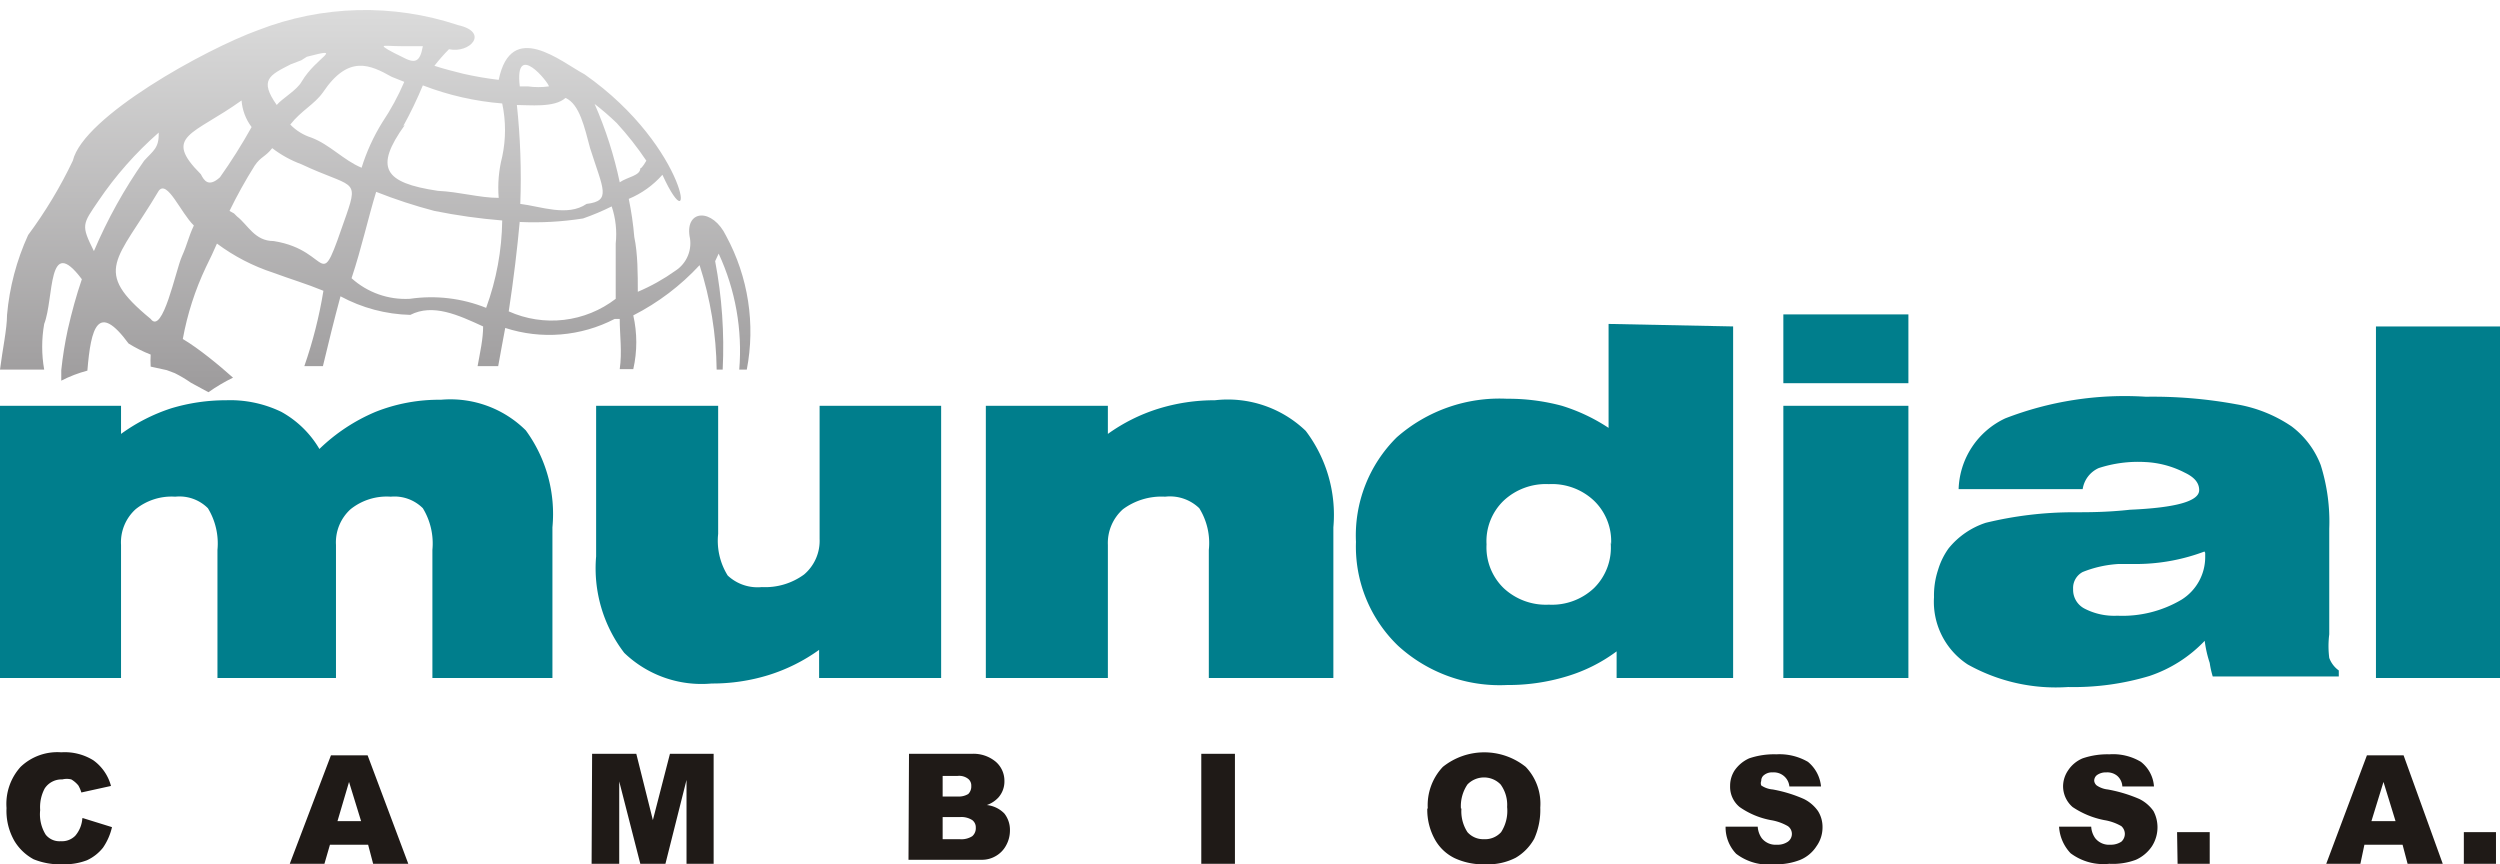
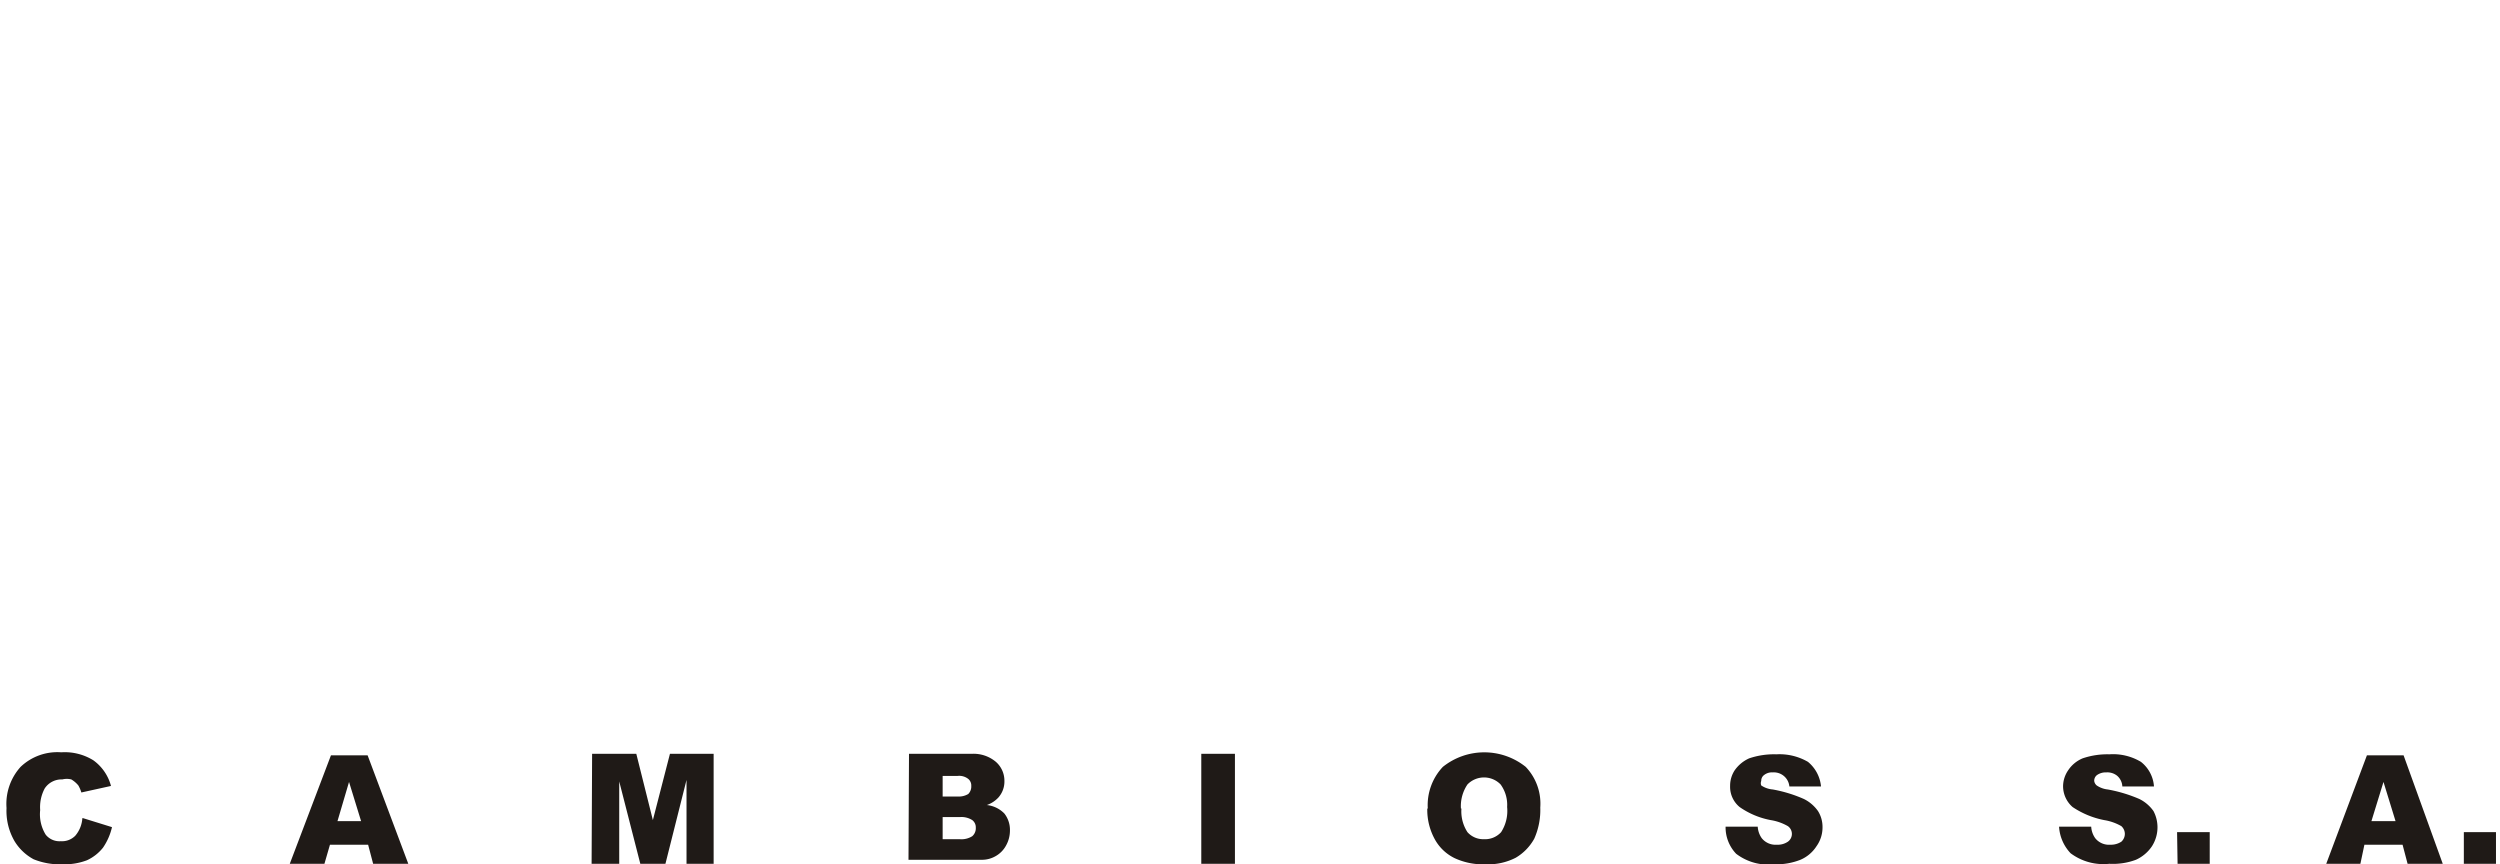
<svg xmlns="http://www.w3.org/2000/svg" viewBox="0 0 49.78 17.21">
  <defs>
    <style>.f46fd508-57de-4f37-87e9-43472d219527{fill:none;clip-rule:evenodd;}.bed8fe9e-769c-46eb-99fc-c30a615f2556{fill:#1f1a17;}.a187d01b-6b4e-410a-9f29-552088b0f907{fill:#007e8c;fill-rule:evenodd;}.ea09f7c8-78b1-4fb8-9938-6fa7ed24d3a1{clip-path:url(#b28d2071-8a40-4e27-8a9c-9562cadf8112);}.a17605db-2646-49f8-8f6f-aae35de51ed7{fill:url(#b7646c8a-cdfd-40c1-8fba-72742ecb3cc0);}</style>
    <clipPath id="b28d2071-8a40-4e27-8a9c-9562cadf8112" transform="translate(0 0.2)">
-       <path class="f46fd508-57de-4f37-87e9-43472d219527" d="M12.34,3.43a7.94,7.94,0,0,0-.5-1.56,5.2,5.2,0,0,1,.44.38,6.29,6.29,0,0,1,.59.75s-.09.16-.12.15c0,.15-.25.17-.41.28M3.16,3.6c.17-.23.44.44.7.69-.12.26-.12.35-.24.62S3.24,6.48,3,6.15C1.82,5.18,2.33,5,3.16,3.6Zm2.26-.85A2.21,2.21,0,0,0,6,3.07c1,.47,1.15.28.9,1-.59,1.7-.25.72-1.45.53-.38,0-.51-.32-.73-.49l-.06-.06L4.57,4a9.58,9.58,0,0,1,.5-.9C5.19,2.92,5.29,2.92,5.42,2.75ZM8.65,4A11.54,11.54,0,0,0,10,4.19a5.25,5.25,0,0,1-.32,1.74,2.94,2.94,0,0,0-1.52-.18A1.6,1.6,0,0,1,7,5.34c.2-.6.33-1.2.49-1.72A10.11,10.11,0,0,0,8.65,4Zm1.7.22a6.25,6.25,0,0,0,1.26-.07,4.87,4.87,0,0,0,.57-.24,1.74,1.74,0,0,1,.08.74c0,.36,0,.71,0,1.1A2.09,2.09,0,0,1,10.13,6C10.23,5.34,10.3,4.75,10.35,4.2Zm0-2.7c-.11-.93.58-.07.58,0a1.5,1.5,0,0,1-.42,0Zm-2.32.79a8.3,8.3,0,0,0,.39-.81A5.63,5.63,0,0,0,10,1.86a2.54,2.54,0,0,1,0,1.06,2.49,2.49,0,0,0-.07.82c-.38,0-.78-.12-1.21-.14C7.64,3.44,7.45,3.14,8.06,2.29Zm2.23-.42c.28,0,.78.06,1-.14.28.12.38.59.49,1,.26.82.43,1.05-.07,1.11-.38.26-.91.05-1.32,0A13.75,13.75,0,0,0,10.29,1.87ZM6.43,1.64c.51-.76.94-.55,1.37-.31l.25.1a5,5,0,0,1-.44.81,3.91,3.91,0,0,0-.41.9c-.36-.15-.63-.46-1-.6a1,1,0,0,1-.42-.26C6,2,6.26,1.88,6.43,1.64ZM2.87,3a9.79,9.79,0,0,0-1,1.8c-.26-.52-.23-.53.09-1a7.09,7.09,0,0,1,1.2-1.36C3.17,2.75,3.05,2.8,2.87,3ZM4,3.27c-.77-.77-.15-.78.81-1.47a1,1,0,0,0,.2.53,11,11,0,0,1-.63,1C4.15,3.54,4.06,3.39,4,3.27ZM6,1,6.11.93c.77-.2.19,0-.1.49-.1.18-.38.33-.5.47-.35-.5-.15-.59.28-.81L6,1ZM8,.93C7.77.82,7.63.74,7.64.72s.14,0,.38,0H8l.42,0C8.36,1.05,8.26,1.07,8,.93ZM5.14.4C4.09.78,1.66,2.12,1.45,3A8.91,8.91,0,0,1,.56,4.48,4.85,4.85,0,0,0,.14,6.07c0,.28-.09.69-.14,1.09H.88a2.61,2.61,0,0,1,0-.91c.2-.51.06-1.81.75-.89-.11.32-.2.65-.28,1a7.58,7.58,0,0,0-.13.81h0v.21a2.54,2.54,0,0,1,.52-.2c.07-.86.21-1.37.82-.54A2.62,2.62,0,0,0,3,6.86a2,2,0,0,0,0,.24l.32.07.16.06a2.46,2.46,0,0,1,.32.19l.35.19a3.5,3.5,0,0,1,.49-.29c-.28-.25-.68-.58-1-.77A5.74,5.74,0,0,1,4.1,5.12c.13-.26.11-.23.22-.47a3.9,3.9,0,0,0,1.12.58c.35.13.66.22,1,.36a8.92,8.92,0,0,1-.38,1.5l.27,0,.1,0c.11-.46.22-.91.35-1.39a3.08,3.08,0,0,0,1.39.37c.45-.23.95,0,1.45.23,0,.25-.06.51-.11.79h.41c.05-.26.09-.51.14-.76a2.83,2.83,0,0,0,2.18-.18l.1,0c0,.33.05.65,0,1h.27a2.42,2.42,0,0,0,0-1.07,4.71,4.71,0,0,0,1.32-1,7.05,7.05,0,0,1,.34,2.08h.12A9.12,9.12,0,0,0,14.24,5l.07-.15a4.59,4.59,0,0,1,.41,2.31h.15a4,4,0,0,0-.41-2.66c-.27-.56-.81-.53-.73,0a.65.65,0,0,1-.28.69,3.91,3.91,0,0,1-.75.42c0-.35,0-.76-.07-1.09a6.32,6.32,0,0,0-.11-.76,1.83,1.83,0,0,0,.67-.48c.68,1.49.55-.53-1.55-2-.47-.25-1.46-1.1-1.71.11a6.86,6.86,0,0,1-.7-.12c-.2-.05-.4-.1-.58-.16A3.64,3.64,0,0,1,8.94.78c.42.09.81-.34.18-.48A5.86,5.86,0,0,0,5.14.4Z" />
-     </clipPath>
+       </clipPath>
    <linearGradient id="b7646c8a-cdfd-40c1-8fba-72742ecb3cc0" x1="7.52" y1="7.81" x2="7.52" y2="0.2" gradientUnits="userSpaceOnUse">
      <stop offset="0" stop-color="#9d9b9c" />
      <stop offset="1" stop-color="#dbdbdb" />
    </linearGradient>
  </defs>
  <g id="ae86f85d-d5d0-4932-a5c8-935499024544" data-name="Capa 2">
    <g id="b1e1f3a4-853f-4b96-a946-13071e4c08ac" data-name="Capa 1">
      <path class="bed8fe9e-769c-46eb-99fc-c30a615f2556" d="M49.06,16.37h.64V17h-.64Zm-1.36-.22-.24-.78-.24.78Zm.14.47h-.76L47,17h-.68l.81-2.16h.73L48.64,17h-.7Zm-4.49-.25H44V17h-.64ZM41,16.26l.64,0a.44.44,0,0,0,.08.23.35.35,0,0,0,.3.13.38.38,0,0,0,.22-.06.21.21,0,0,0,.07-.16.21.21,0,0,0-.07-.15,1,1,0,0,0-.34-.12,1.72,1.72,0,0,1-.63-.26.55.55,0,0,1-.19-.42.57.57,0,0,1,.1-.31.64.64,0,0,1,.29-.24,1.52,1.52,0,0,1,.53-.08,1.08,1.08,0,0,1,.63.15.68.68,0,0,1,.26.49l-.63,0a.3.3,0,0,0-.1-.21.31.31,0,0,0-.22-.07.3.3,0,0,0-.18.05.14.14,0,0,0-.06.12.14.14,0,0,0,.05.09.48.48,0,0,0,.22.08,2.85,2.85,0,0,1,.63.19.75.75,0,0,1,.28.24.69.69,0,0,1,.08.32.7.7,0,0,1-.11.38.76.76,0,0,1-.32.27A1.31,1.31,0,0,1,42,17a1.09,1.09,0,0,1-.77-.21A.84.84,0,0,1,41,16.26Zm-6.63,0,.63,0a.44.44,0,0,0,.08.23.35.35,0,0,0,.3.13.36.36,0,0,0,.22-.06.19.19,0,0,0,0-.31,1,1,0,0,0-.34-.12,1.59,1.59,0,0,1-.62-.26.52.52,0,0,1-.19-.42.56.56,0,0,1,.09-.31.7.7,0,0,1,.29-.24,1.54,1.54,0,0,1,.54-.08,1.13,1.13,0,0,1,.63.15.72.72,0,0,1,.26.49l-.63,0a.31.31,0,0,0-.33-.28.25.25,0,0,0-.17.05.14.14,0,0,0-.06.12.12.12,0,0,0,0,.09.48.48,0,0,0,.23.08,2.72,2.72,0,0,1,.62.19.75.75,0,0,1,.28.24.59.59,0,0,1,.09.32.64.64,0,0,1-.12.38.71.71,0,0,1-.32.27,1.31,1.31,0,0,1-.52.09,1.06,1.06,0,0,1-.76-.21A.76.76,0,0,1,34.36,16.26Zm-5.27-.36a.76.76,0,0,0,.12.47.42.42,0,0,0,.33.14.43.43,0,0,0,.34-.14.78.78,0,0,0,.12-.5.69.69,0,0,0-.13-.45.46.46,0,0,0-.66,0A.77.77,0,0,0,29.09,15.9Zm-.67,0a1.11,1.11,0,0,1,.3-.83,1.32,1.32,0,0,1,1.65,0,1.06,1.06,0,0,1,.29.81,1.4,1.4,0,0,1-.12.62,1,1,0,0,1-.37.38,1.21,1.21,0,0,1-.6.13,1.35,1.35,0,0,1-.61-.12.9.9,0,0,1-.39-.36A1.22,1.22,0,0,1,28.42,15.9Zm-4.51-1.09h.67V17h-.67Zm-5.15,1.7h.34a.4.4,0,0,0,.25-.06.21.21,0,0,0,.07-.17.18.18,0,0,0-.07-.15.4.4,0,0,0-.25-.06h-.34Zm0-.85h.3a.36.36,0,0,0,.21-.05.21.21,0,0,0,.06-.16.17.17,0,0,0-.06-.14.29.29,0,0,0-.21-.06h-.3Zm-.67-.85h1.25a.69.69,0,0,1,.48.16.5.5,0,0,1,.17.38.48.48,0,0,1-.12.33.57.57,0,0,1-.23.15A.57.57,0,0,1,20,16a.53.53,0,0,1,.11.34.61.61,0,0,1-.08.3.53.53,0,0,1-.21.21.54.54,0,0,1-.26.07l-.3,0H18.09Zm-6.31,0h.88L13,16.13l.34-1.32h.87V17h-.54V15.33L13.25,17h-.5l-.42-1.64V17h-.55Zm-4.6,1.34-.24-.78-.23.78Zm.14.47H6.57L6.46,17H5.77l.82-2.16h.73L8.13,17h-.7Zm-5.68-.53.58.18a1.19,1.19,0,0,1-.18.41.87.87,0,0,1-.32.25,1.26,1.26,0,0,1-.48.08,1.4,1.4,0,0,1-.58-.1,1,1,0,0,1-.38-.36,1.2,1.2,0,0,1-.16-.66,1.1,1.1,0,0,1,.28-.82,1.06,1.06,0,0,1,.81-.29,1.08,1.08,0,0,1,.64.16.92.92,0,0,1,.35.51l-.59.13a.64.64,0,0,0-.06-.14.53.53,0,0,0-.14-.12.37.37,0,0,0-.18,0,.4.4,0,0,0-.35.18.79.79,0,0,0-.09.43.77.77,0,0,0,.11.49.35.35,0,0,0,.3.13.37.37,0,0,0,.29-.11A.6.6,0,0,0,1.64,16.09Z" transform="translate(0 0.2)" />
-       <path class="a187d01b-6b4e-410a-9f29-552088b0f907" d="M47.31,13.3v-7h2.47V13.3Zm-3.41-.74a2.7,2.7,0,0,1-1.1.7,5.23,5.23,0,0,1-1.62.22,3.59,3.59,0,0,1-2-.45,1.49,1.49,0,0,1-.67-1.34,1.61,1.61,0,0,1,.08-.54,1.44,1.44,0,0,1,.21-.43,1.59,1.59,0,0,1,.74-.51A7.43,7.43,0,0,1,41.3,10c.29,0,.66,0,1.11-.05q1.38-.06,1.38-.39c0-.15-.1-.26-.29-.35A1.9,1.9,0,0,0,42.71,9a2.53,2.53,0,0,0-.92.12.55.55,0,0,0-.32.42H39a1.61,1.61,0,0,1,.93-1.41,6.59,6.59,0,0,1,2.8-.43,9.17,9.17,0,0,1,1.8.15,2.77,2.77,0,0,1,1.1.44,1.74,1.74,0,0,1,.58.77,3.76,3.76,0,0,1,.17,1.27v2.1a1.86,1.86,0,0,0,0,.47.53.53,0,0,0,.19.25v.12H44.06A1.79,1.79,0,0,1,44,13,2.3,2.3,0,0,1,43.9,12.56Zm0-1.78a3.87,3.87,0,0,1-1.3.25l-.41,0a2.26,2.26,0,0,0-.72.16.36.36,0,0,0-.19.34.42.42,0,0,0,.23.39,1.28,1.28,0,0,0,.65.14,2.31,2.31,0,0,0,1.28-.32,1,1,0,0,0,.47-.85v-.08A.07.07,0,0,0,43.89,10.78ZM35.51,7.43V6.06H38V7.43Zm0,5.87V7.88H38V13.3Zm-1-7V13.3H32.19l0-.53a3.19,3.19,0,0,1-1,.5,4,4,0,0,1-1.18.17,3,3,0,0,1-2.17-.78A2.74,2.74,0,0,1,27,10.59a2.75,2.75,0,0,1,.81-2.08,3.1,3.1,0,0,1,2.2-.77,4.11,4.11,0,0,1,1.09.14,3.6,3.6,0,0,1,.93.44V6.25Zm-2.43,4.34a1.12,1.12,0,0,0-.34-.87,1.22,1.22,0,0,0-.9-.33,1.23,1.23,0,0,0-.9.33,1.12,1.12,0,0,0-.34.87,1.13,1.13,0,0,0,.34.87,1.23,1.23,0,0,0,.9.33,1.22,1.22,0,0,0,.9-.33A1.13,1.13,0,0,0,32.07,10.59ZM19.63,13.3V7.88h2.43v.56a3.52,3.52,0,0,1,1-.5,3.77,3.77,0,0,1,1.13-.17A2.24,2.24,0,0,1,26,8.38a2.77,2.77,0,0,1,.55,1.92v3H24.07V10.75a1.31,1.31,0,0,0-.19-.83.84.84,0,0,0-.68-.23,1.29,1.29,0,0,0-.84.25.9.9,0,0,0-.3.71V13.3Zm-3.32-.56a3.52,3.52,0,0,1-1,.5,3.78,3.78,0,0,1-1.14.17,2.22,2.22,0,0,1-1.74-.61,2.77,2.77,0,0,1-.56-1.92v-3h2.43v2.55a1.31,1.31,0,0,0,.19.83.87.87,0,0,0,.68.23,1.31,1.31,0,0,0,.84-.25.88.88,0,0,0,.31-.71V7.88h2.42V13.3H16.31ZM0,13.3V7.88H2.41v.56a3.59,3.59,0,0,1,1-.51,3.77,3.77,0,0,1,1.09-.16A2.34,2.34,0,0,1,5.6,8a2,2,0,0,1,.76.74A3.63,3.63,0,0,1,7.48,8a3.42,3.42,0,0,1,1.3-.24,2.13,2.13,0,0,1,1.69.61A2.82,2.82,0,0,1,11,10.3v3H8.61V10.75a1.35,1.35,0,0,0-.19-.83.8.8,0,0,0-.64-.23,1.15,1.15,0,0,0-.8.25.89.89,0,0,0-.29.71V13.3H4.33V10.75a1.35,1.35,0,0,0-.19-.83.8.8,0,0,0-.65-.23,1.14,1.14,0,0,0-.79.25.89.89,0,0,0-.29.71V13.3Z" transform="translate(0 0.2)" />
      <g class="ea09f7c8-78b1-4fb8-9938-6fa7ed24d3a1">
-         <rect class="a17605db-2646-49f8-8f6f-aae35de51ed7" width="15.03" height="7.81" />
-       </g>
+         </g>
    </g>
  </g>
</svg>